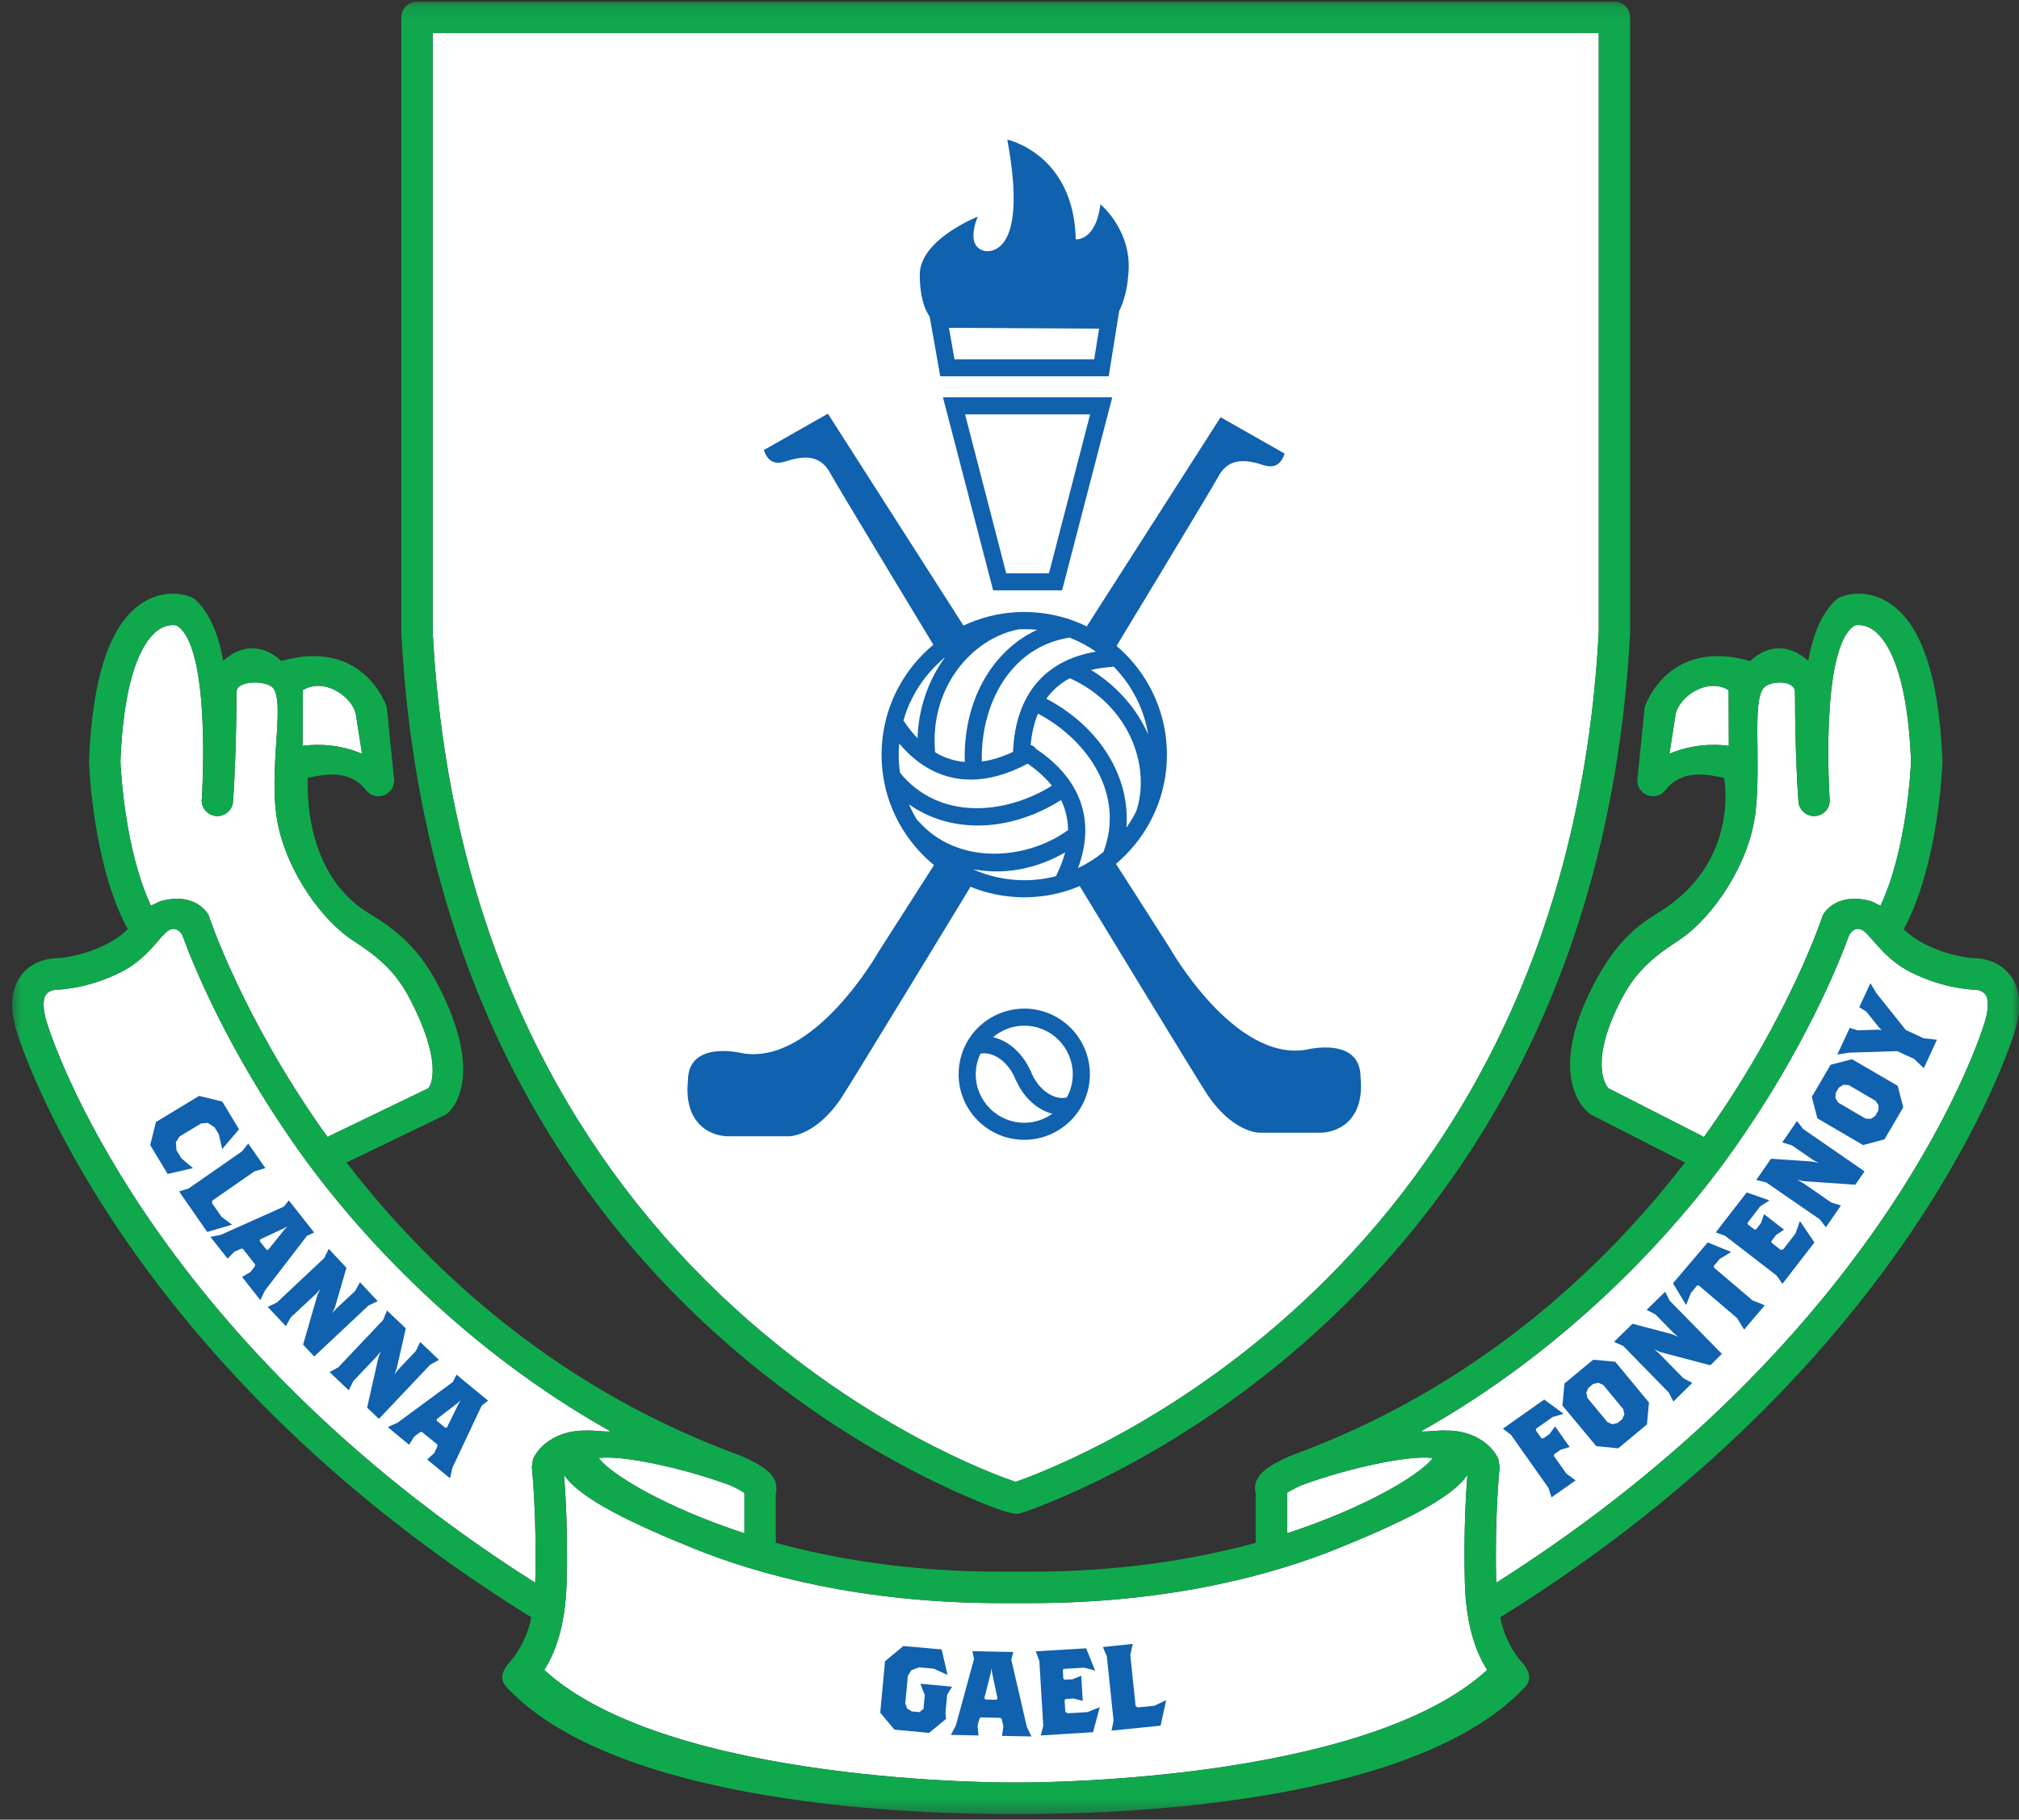
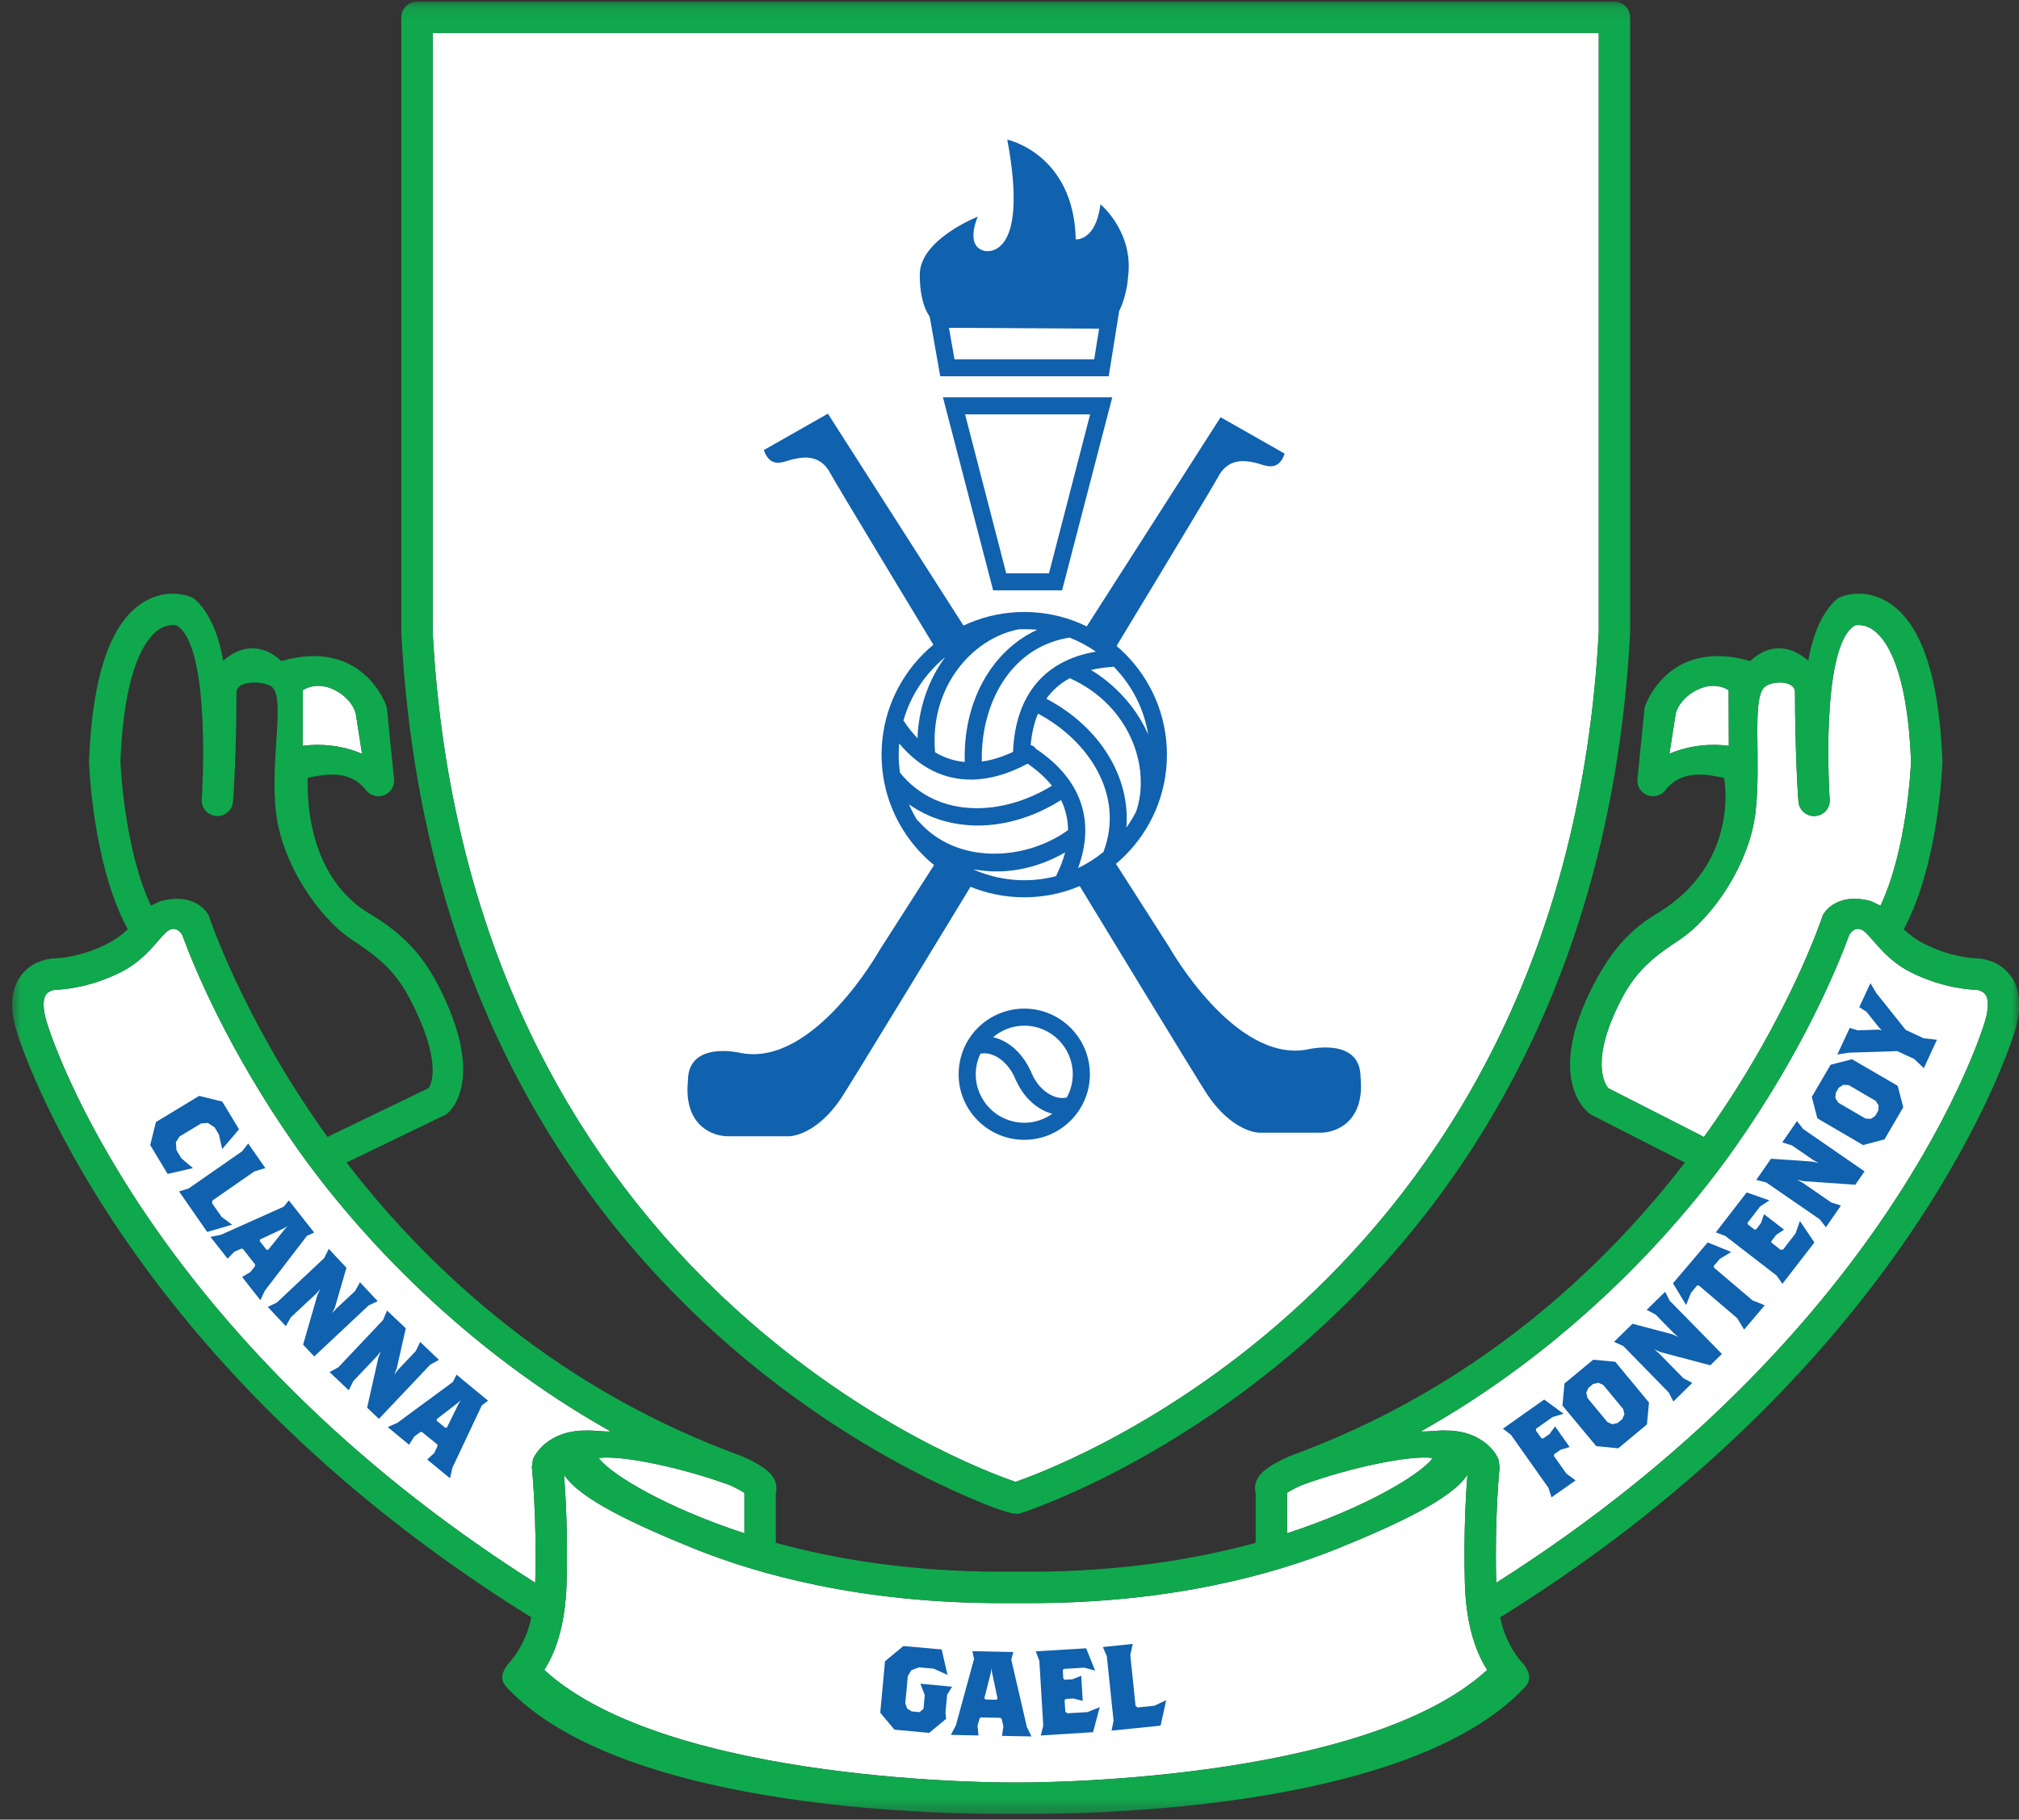
<svg xmlns="http://www.w3.org/2000/svg" width="142" height="128" viewBox="0 0 142 128" fill="none">
  <rect x="0" y="0" width="142" height="128" fill="#333333" stroke="none" />
  <mask id="mask0_1577_1783" style="mask-type:luminance" maskUnits="userSpaceOnUse" x="0" y="0" width="142" height="128">
    <path d="M0.67 127.66H142V0.113H0.67V127.66Z" fill="white" />
  </mask>
  <g mask="url(#mask0_1577_1783)">
    <path d="M30.432 44.46C31.008 55.29 33.5 65.15 37.839 73.78C41.32 80.7 45.994 86.86 51.734 92.08C60.855 100.37 69.701 103.66 71.424 104.24C75.432 102.85 110.047 89.52 112.443 44.46V2.32H30.432" fill="white" />
    <path d="M117.412 53.03L117.852 50.22C118.116 49 120.079 47.62 121.577 48.55L121.592 52.47C120.509 52.31 118.889 52.38 117.412 53.03Z" fill="white" />
    <path d="M21.299 48.55C22.797 47.62 24.76 49 25.024 50.22L25.464 53.03C23.986 52.38 22.367 52.31 21.283 52.47" fill="white" />
    <path d="M113.113 76.55C112.862 76.25 111.797 74.58 114.056 70.25C115.19 68.07 116.62 67.11 118.134 66.1C120.508 64.51 123.067 60.71 123.472 57.1C123.878 53.49 123.204 49.29 124.065 48.36C124.525 47.87 126.283 47.81 126.246 48.72C126.246 52.81 126.464 56.29 126.501 56.49C126.605 57.09 127.167 57.49 127.764 57.39C128.361 57.3 128.769 56.74 128.679 56.14C128.679 56.14 127.976 45.48 130.458 43.99C130.694 43.95 131.169 43.93 131.699 44.28C132.598 44.88 134.143 46.88 134.406 53.56C134.385 54.07 134.107 59.78 132.26 63.71C132.26 63.71 131.915 63.54 131.609 63.4C129.048 62.69 128.208 64.37 128.208 64.37C128.186 64.44 125.899 71.41 120.145 79.56C120.043 79.7 119.937 79.85 119.832 79.99C119.792 79.96 119.752 79.93 119.707 79.91" fill="white" />
    <path d="M90.522 105.01C90.694 104.89 91.007 104.72 91.55 104.47C91.615 104.45 91.681 104.43 91.746 104.4C94.894 103.26 99.088 102.35 100.738 102.56L100.741 102.61C99.785 103.8 96.034 106.05 90.522 107.86" fill="white" />
    <path d="M51.327 104.47C51.87 104.72 52.184 104.9 52.356 105.01V107.86C46.844 106.05 43.091 103.8 42.137 102.61L42.139 102.56C43.789 102.35 47.983 103.26 51.131 104.4C51.196 104.42 51.262 104.45 51.327 104.47Z" fill="white" />
-     <path d="M8.471 53.56C8.733 46.88 10.278 44.88 11.178 44.28C11.707 43.93 12.183 43.95 12.418 43.99C14.901 45.48 14.198 56.14 14.198 56.14C14.109 56.74 14.517 57.3 15.113 57.39C15.71 57.49 16.272 57.09 16.376 56.49C16.412 56.29 16.631 52.81 16.631 48.72C16.593 47.81 18.721 47.87 19.179 48.36C20.041 49.29 19 53.49 19.405 57.1C19.811 60.71 22.37 64.51 24.742 66.1C26.257 67.11 27.687 68.07 28.822 70.25C31.08 74.58 30.382 76.25 30.132 76.55L23.17 79.91C23.124 79.93 23.085 79.96 23.045 79.99C22.94 79.85 22.834 79.7 22.732 79.56C16.978 71.41 14.691 64.44 14.668 64.37C14.668 64.37 13.829 62.69 11.267 63.4C10.961 63.54 10.617 63.71 10.617 63.71C8.769 59.78 8.491 54.07 8.471 53.56Z" fill="white" />
    <path d="M37.646 111.27C37.645 111.29 37.643 111.31 37.642 111.34C10.148 93.91 3.544 72.77 3.275 71.87C3.01 70.99 2.997 70.29 3.238 69.96C3.466 69.64 3.947 69.62 3.934 69.62C4.02 69.62 6.061 69.6 8.472 68.4C10.113 67.58 10.963 66.3 11.541 65.72C12.337 64.83 12.823 65.78 12.823 65.78C13.567 67.82 15.983 73.81 20.884 80.76C25.197 86.88 32.714 94.96 42.947 100.69C42.515 100.73 41.905 100.62 41.226 100.63C38.958 100.61 37.811 101.88 37.485 102.66L37.407 103.2C37.411 103.23 37.765 106.62 37.646 111.27Z" fill="white" />
    <path d="M71.652 125.39H71.437H71.223C70.981 125.39 47.066 125.52 38.275 117.47C38.937 116.46 39.768 114.57 39.85 111.32C39.941 107.8 39.771 105.02 39.669 103.74C40.773 105.44 44.596 107.23 48.898 108.97C53.209 110.7 60.435 112.77 70.375 112.77H71.479H72.499C82.44 112.77 89.666 110.7 93.977 108.97C98.28 107.23 102.102 105.44 103.207 103.74C103.104 105.02 102.934 107.8 103.025 111.32C103.109 114.57 103.94 116.46 104.6 117.47C95.808 125.52 71.893 125.39 71.652 125.39Z" fill="white" />
    <path d="M139.601 71.87C139.332 72.77 132.729 93.91 105.233 111.34C105.232 111.31 105.23 111.29 105.23 111.27C105.111 106.62 105.466 103.23 105.469 103.2L105.39 102.66C105.065 101.88 103.917 100.61 101.65 100.63C101.279 100.6 100.361 100.73 99.928 100.69C110.161 94.96 117.678 86.88 121.992 80.76C126.893 73.81 129.309 67.82 130.053 65.78C130.053 65.78 130.539 64.83 131.334 65.72C131.912 66.3 132.763 67.58 134.403 68.4C136.815 69.6 138.856 69.62 138.942 69.62C138.929 69.62 139.41 69.64 139.638 69.96C139.879 70.29 139.866 70.99 139.601 71.87Z" fill="white" />
    <path d="M30.432 44.46C31.008 55.29 33.5 65.15 37.839 73.78C41.32 80.7 45.994 86.86 51.734 92.08C60.855 100.37 69.701 103.66 71.424 104.24C75.432 102.85 110.047 89.52 112.443 44.46V2.32H30.432V44.46ZM71.532 106.49C71.131 106.49 70.129 106.25 66.979 104.82C64.694 103.78 61.137 101.96 57.17 99.21C44.833 90.67 29.798 74.26 28.227 44.55C28.225 44.53 28.225 44.51 28.225 44.49V1.22C28.225 0.61 28.72 0.12 29.328 0.12H113.546C114.156 0.12 114.65 0.61 114.65 1.22V44.49C114.65 44.51 114.649 44.53 114.648 44.55C112.091 92.88 73.415 105.92 71.77 106.45C71.717 106.47 71.65 106.49 71.532 106.49Z" fill="#10A84D" />
    <path d="M139.602 71.87C139.333 72.77 132.73 93.91 105.234 111.34C105.233 111.31 105.231 111.29 105.231 111.27C105.112 106.62 105.467 103.23 105.47 103.2L105.391 102.66C105.066 101.88 103.918 100.61 101.651 100.63C101.28 100.6 100.362 100.73 99.929 100.69C110.162 94.96 117.679 86.88 121.993 80.76C126.894 73.81 129.31 67.82 130.054 65.78C130.054 65.78 130.54 64.83 131.335 65.72C131.913 66.3 132.764 67.58 134.404 68.4C136.816 69.6 138.857 69.62 138.943 69.62C138.93 69.62 139.411 69.64 139.639 69.96C139.88 70.29 139.867 70.99 139.602 71.87ZM71.652 125.39H71.438H71.225C70.982 125.39 47.067 125.53 38.277 117.47C38.937 116.46 39.768 114.57 39.852 111.32C39.942 107.79 39.772 105.02 39.669 103.74C40.774 105.44 44.596 107.23 48.898 108.97C53.21 110.7 60.436 112.77 70.376 112.77H71.48H72.501C82.441 112.77 89.667 110.7 93.978 108.97C98.28 107.23 102.103 105.44 103.207 103.74C103.105 105.02 102.935 107.79 103.025 111.32C103.108 114.57 103.94 116.46 104.6 117.47C95.81 125.53 71.895 125.39 71.652 125.39ZM37.646 111.27C37.646 111.29 37.644 111.31 37.643 111.34C10.147 93.91 3.543 72.77 3.274 71.87C3.01 70.99 2.997 70.29 3.238 69.96C3.466 69.64 3.947 69.62 3.934 69.62C4.019 69.62 6.061 69.6 8.473 68.4C10.113 67.58 10.963 66.3 11.542 65.72C12.336 64.83 12.822 65.78 12.822 65.78C13.566 67.82 15.983 73.81 20.884 80.76C25.198 86.88 32.715 94.96 42.948 100.69C42.514 100.73 41.906 100.62 41.225 100.63C38.958 100.61 37.811 101.88 37.486 102.66L37.407 103.2C37.41 103.23 37.765 106.62 37.646 111.27ZM8.47 53.56C8.733 46.88 10.279 44.88 11.177 44.28C11.707 43.93 12.183 43.95 12.418 43.99C14.902 45.48 14.198 56.14 14.198 56.14C14.109 56.74 14.517 57.3 15.112 57.39C15.71 57.49 16.272 57.09 16.376 56.49C16.412 56.29 16.631 52.81 16.631 48.72C16.593 47.81 18.72 47.87 19.179 48.37C20.04 49.29 18.999 53.49 19.404 57.1C19.811 60.71 22.369 64.51 24.742 66.1C26.256 67.11 27.687 68.07 28.822 70.25C31.08 74.58 30.383 76.25 30.131 76.55L23.17 79.91C23.124 79.93 23.085 79.96 23.044 79.99C22.94 79.85 22.834 79.7 22.733 79.56C16.978 71.41 14.691 64.44 14.668 64.37C14.668 64.37 13.83 62.69 11.267 63.4C10.962 63.54 10.617 63.71 10.617 63.71C8.769 59.78 8.491 54.07 8.47 53.56ZM51.327 104.47C51.871 104.72 52.184 104.9 52.356 105.01V107.86C46.843 106.05 43.091 103.79 42.137 102.61L42.139 102.56C43.789 102.35 47.983 103.26 51.13 104.4C51.197 104.42 51.261 104.45 51.327 104.47ZM90.521 105.01C90.693 104.9 91.006 104.72 91.549 104.47C91.615 104.45 91.68 104.42 91.746 104.4C94.894 103.26 99.088 102.35 100.738 102.56L100.739 102.61C99.786 103.79 96.034 106.05 90.521 107.86V105.01ZM113.112 76.55C112.862 76.25 111.797 74.58 114.055 70.25C115.19 68.07 116.62 67.11 118.135 66.1C120.507 64.51 123.066 60.71 123.472 57.1C123.877 53.49 123.204 49.29 124.066 48.37C124.524 47.87 126.284 47.81 126.246 48.72C126.246 52.81 126.465 56.29 126.501 56.49C126.604 57.09 127.167 57.49 127.764 57.39C128.36 57.3 128.768 56.74 128.679 56.14C128.679 56.14 127.975 45.48 130.459 43.99C130.694 43.95 131.17 43.93 131.699 44.28C132.598 44.88 134.144 46.88 134.406 53.56C134.386 54.07 134.108 59.78 132.26 63.71C132.26 63.71 131.915 63.54 131.61 63.4C129.047 62.69 128.209 64.37 128.209 64.37C128.186 64.44 125.899 71.41 120.144 79.56C120.043 79.7 119.937 79.85 119.832 79.99C119.792 79.96 119.753 79.93 119.707 79.91L113.112 76.55ZM21.299 48.55C22.797 47.62 24.76 49 25.024 50.22L25.464 53.03C23.987 52.38 22.367 52.31 21.284 52.47L21.299 48.55ZM117.413 53.03L117.853 50.22C118.117 49 120.08 47.62 121.577 48.55L121.593 52.47C120.51 52.31 118.89 52.38 117.413 53.03ZM141.402 68.63C140.521 67.44 139.102 67.41 138.943 67.41C138.932 67.41 137.312 67.38 135.391 66.42C134.747 66.1 134.257 65.72 133.89 65.37C136.35 60.83 136.603 53.9 136.613 53.59C136.614 53.57 136.614 53.54 136.613 53.51C136.384 47.57 135.113 43.83 132.835 42.39C131.144 41.32 129.607 41.93 129.437 42C129.321 42.05 129.215 42.12 129.123 42.2C128.08 43.17 127.488 44.73 127.179 46.48C126.608 45.98 126.012 45.69 125.397 45.62C124.847 45.56 124.013 45.66 123.167 46.44C123.144 46.46 123.124 46.48 123.101 46.5C123.087 46.5 123.074 46.49 123.061 46.49C117.323 44.87 115.72 49.62 115.705 49.66C115.672 49.76 115.654 49.87 115.651 49.98L115.158 54.88C115.147 55.36 115.443 55.79 115.893 55.95C116.014 55.99 116.138 56.01 116.261 56.01C116.596 56.01 116.921 55.86 117.135 55.58C118.328 54.04 120.218 54.51 121.259 54.72C121.259 54.72 122.457 60.71 116.539 64.26C114.888 65.26 113.494 66.55 112.099 69.23C108.699 75.76 111.475 78.1 111.802 78.34C111.852 78.38 111.907 78.42 111.963 78.44L118.505 81.78C113.138 88.75 104.485 97.16 91.718 102.05L90.686 102.44C89.04 103.17 88.364 103.76 88.277 104.54C88.257 104.71 88.271 104.87 88.315 105.03V108.53C84.047 109.7 78.744 110.56 72.501 110.56H71.48H70.376C64.133 110.56 58.83 109.7 54.562 108.53V105.03C54.606 104.87 54.619 104.71 54.6 104.54C54.512 103.76 53.837 103.17 52.191 102.44L51.158 102.05C38.392 97.16 29.739 88.75 24.371 81.78L31.281 78.44C31.338 78.42 31.391 78.38 31.442 78.34C31.77 78.1 34.177 75.76 30.778 69.23C29.383 66.55 27.621 65.26 25.97 64.26C20.9 61.21 21.752 54.21 21.618 54.72C22.659 54.51 24.549 54.04 25.742 55.58C25.956 55.86 26.281 56.01 26.616 56.01C26.739 56.01 26.863 55.99 26.984 55.95C27.434 55.79 27.73 55.36 27.719 54.88L27.226 49.98C27.223 49.87 27.205 49.76 27.172 49.66C27.157 49.62 25.554 44.87 19.816 46.49C19.802 46.49 19.79 46.5 19.776 46.5C19.753 46.48 19.733 46.46 19.709 46.44C18.864 45.66 18.03 45.56 17.48 45.62C16.865 45.69 16.269 45.98 15.698 46.48C15.389 44.73 14.797 43.17 13.753 42.2C13.662 42.12 13.555 42.05 13.44 42C13.27 41.93 11.732 41.32 10.042 42.39C7.764 43.83 6.492 47.57 6.264 53.51C6.263 53.54 6.263 53.57 6.264 53.59C6.274 53.9 6.527 60.83 8.987 65.37C8.62 65.72 8.13 66.1 7.486 66.42C5.565 67.38 3.945 67.41 3.934 67.41C3.775 67.41 2.356 67.44 1.475 68.63C0.776 69.57 0.67 70.87 1.161 72.51C1.442 73.44 8.371 95.65 37.061 113.58L37.371 113.77C36.924 115.92 35.729 117.05 35.731 117.05C35.296 117.63 35.142 118.12 35.613 118.67C44.009 127.66 67.814 127.6 70.935 127.6C71.089 127.6 71.195 127.6 71.245 127.6H71.438H71.631C71.682 127.6 71.788 127.6 71.942 127.6C75.063 127.6 98.867 127.66 107.263 118.67C107.735 118.12 107.58 117.63 107.146 117.05C107.148 117.05 105.953 115.92 105.506 113.77L105.816 113.58C134.505 95.65 141.435 73.44 141.716 72.51C142.207 70.87 142.1 69.57 141.402 68.63Z" fill="#10A84D" />
    <path d="M90.354 31.91L85.847 29.35L61.836 66.88C61.836 66.88 57.263 75.02 52.151 74.08C52.151 74.08 48.384 73.14 48.384 76.03C48.074 79.14 50.065 79.93 51.209 79.93H55.514C55.514 79.93 57.397 79.93 59.213 77.17C60.504 75.21 85.009 34.82 85.661 33.57C86.313 32.31 87.367 32.33 88.321 32.56C88.967 32.72 89.883 33.26 90.354 31.91Z" fill="#1061AE" />
    <path d="M53.721 31.66L58.227 29.1L82.238 66.63C82.238 66.63 86.812 74.77 91.923 73.83C91.923 73.83 95.69 72.89 95.69 75.78C96 78.88 94.009 79.68 92.865 79.68H88.561C88.561 79.68 86.678 79.68 84.862 76.92C83.571 74.96 59.066 34.57 58.414 33.32C57.761 32.06 56.708 32.08 55.754 32.31C55.108 32.47 54.191 33 53.721 31.66Z" fill="#1061AE" />
    <path d="M70.769 40.33H73.777L76.671 29.15H67.876L70.769 40.33ZM74.698 41.53H69.85L66.32 27.95H78.227" fill="#1061AE" />
    <path d="M67.132 25.28H76.957L77.302 23.12L66.742 23.06L67.132 25.28ZM77.978 26.47H66.129L65.314 21.86L78.704 21.94" fill="#1061AE" />
    <path d="M69.239 17.65C69.239 17.65 72.45 18.45 70.844 9.82C70.844 9.82 75.526 10.82 75.66 16.84C75.66 16.84 77.066 16.98 77.4 14.37C77.4 14.37 79.742 16.31 79.341 19.45C79.341 19.45 79.273 21.19 78.338 22.53H65.626C65.626 22.53 64.689 21.86 64.689 19.32C64.689 16.84 68.769 15.24 68.769 15.24C68.769 15.24 67.832 17.31 69.239 17.65Z" fill="#1061AE" />
    <path d="M68.626 75.57C68.626 75.06 68.743 74.57 68.954 74.12C69.353 74.04 69.794 74.14 70.218 74.41C70.765 74.76 71.209 75.34 71.466 76.04L71.477 76.03C71.838 76.84 72.398 77.51 73.079 77.94C73.381 78.13 73.694 78.26 74.009 78.35C73.452 78.74 72.773 78.98 72.038 78.98C70.157 78.98 68.626 77.45 68.626 75.57ZM75.45 75.57C75.45 76.16 75.297 76.72 75.03 77.2C74.621 77.3 74.164 77.2 73.725 76.92C73.178 76.58 72.735 76 72.477 75.3H72.466C72.104 74.5 71.545 73.83 70.864 73.39C70.533 73.18 70.189 73.04 69.843 72.96C70.449 72.45 71.221 72.15 72.038 72.15C73.919 72.15 75.45 73.68 75.45 75.57ZM72.038 70.95C70.354 70.95 68.803 71.87 67.991 73.34C67.619 74.02 67.422 74.79 67.422 75.57C67.422 78.11 69.493 80.18 72.038 80.18C74.583 80.18 76.654 78.11 76.654 75.57C76.654 73.02 74.583 70.95 72.038 70.95Z" fill="#1061AE" />
    <path d="M62.855 53.09C62.855 48.02 66.966 43.9 72.038 43.9C77.109 43.9 81.221 48.02 81.221 53.09C81.221 58.16 77.109 62.27 72.038 62.27C66.966 62.27 62.855 58.16 62.855 53.09Z" fill="white" />
    <path d="M68.434 61.15C68.968 61.24 69.517 61.3 70.079 61.3C71.663 61.3 73.327 60.88 74.913 59.96C74.769 60.51 74.559 61.04 74.321 61.52C74.304 61.56 74.292 61.59 74.282 61.63C73.564 61.82 72.813 61.92 72.037 61.92C70.754 61.92 69.535 61.64 68.434 61.15ZM66.476 46.23C65.254 47.87 64.59 49.93 64.532 51.93C64.202 51.59 63.879 51.19 63.567 50.72C63.559 50.71 63.549 50.7 63.539 50.69C64.041 48.92 65.082 47.37 66.476 46.23ZM80.754 51.67C79.928 49.78 78.455 48.17 76.733 47.13C77.224 47.01 77.72 46.95 78.199 46.91C78.242 46.91 78.283 46.9 78.323 46.89C79.581 48.17 80.455 49.82 80.754 51.67ZM64.62 57.79C64.584 57.75 64.544 57.71 64.501 57.69C64.286 57.33 64.094 56.96 63.929 56.58C65.324 57.57 67.003 58.07 68.777 58.07C70.7 58.07 72.73 57.47 74.627 56.28C74.97 56.98 75.113 57.7 75.119 58.39C72.199 60.52 67.363 60.89 64.62 57.79ZM68.279 54.84C69.534 54.84 70.875 54.47 72.273 53.72C72.998 54.22 73.559 54.74 73.984 55.27C70.642 57.35 66.022 57.7 63.3 54.36C63.239 53.95 63.206 53.52 63.206 53.09C63.206 52.82 63.22 52.56 63.243 52.3C64.659 53.99 66.369 54.84 68.279 54.84ZM77.074 45.84C73.459 46.45 71.407 48.91 71.249 52.89C70.564 53.21 69.822 53.47 69.055 53.57C68.955 49.65 70.978 45.52 75.226 44.85C75.883 45.11 76.504 45.44 77.074 45.84ZM71.555 44.29C71.587 44.29 71.617 44.28 71.646 44.27C71.776 44.26 71.907 44.26 72.037 44.26C72.345 44.26 72.65 44.27 72.95 44.3C69.746 45.78 67.73 49.35 67.853 53.6C67.156 53.54 66.453 53.33 65.767 52.92C65.363 48.33 68.377 44.94 71.555 44.29ZM75.822 61.06C77.058 57.73 76.029 54.79 72.864 52.68C72.777 52.54 72.64 52.44 72.488 52.41C72.566 51.55 72.745 50.82 73.005 50.2C76.503 52.05 79.14 55.89 77.607 59.93C77.062 60.38 76.464 60.76 75.822 61.06ZM79.22 58.22C79.511 54.69 77.388 51.15 73.591 49.15C74.051 48.51 74.619 48.04 75.239 47.71C75.243 47.71 75.246 47.71 75.248 47.71C79.489 49.63 80.949 53.98 79.914 57.07C79.711 57.47 79.479 57.85 79.22 58.22ZM72.037 43.05C66.504 43.05 62.002 47.55 62.002 53.09C62.002 58.62 66.504 63.12 72.037 63.12C77.571 63.12 82.073 58.62 82.073 53.09C82.073 47.55 77.571 43.05 72.037 43.05Z" fill="#1061AE" />
    <path d="M66.615 119.21L66.497 120.48L66.543 120.91L65.346 121.9L62.904 121.67L61.91 120.48L62.245 116.86L63.534 115.79L66.229 116.03L66.642 117.82L65.663 117.38L64.627 117.29L64.097 117.49L63.849 117.9L63.669 119.83L63.806 120.19L64.127 120.39L64.675 120.44L64.951 120.21L65.04 119.24L64.732 118.44L66.964 118.65" fill="#1061AE" />
    <path d="M69.773 117.66L69.737 117.36L69.689 117.66L69.23 119.46L69.313 119.55L70.074 119.57L70.16 119.48L69.773 117.66ZM70.472 122.11L70.57 121.44L70.453 120.93L70.37 120.84L68.975 120.81L68.888 120.9L68.751 121.4L68.822 122.08L66.877 122.04L67.229 121.37L68.506 116.7L68.391 116.15L71.266 116.21L71.127 116.75L72.218 121.47L72.543 122.15" fill="#1061AE" />
    <path d="M76.877 121.85L73.204 122.08L73.374 121.39L73.099 116.83L72.846 116.16L76.393 115.95L77.022 117.52L76.263 117.31L74.811 117.4L74.749 117.49L74.785 118.08L74.874 118.16L75.423 118.13L76.044 117.88L76.151 119.65L75.505 119.48L74.955 119.51L74.876 119.6L74.924 120.4L75.059 120.52L76.478 120.44L77.347 120.09" fill="#1061AE" />
    <path d="M81.627 121.39L78.178 121.74L78.319 121.05L77.846 116.51L77.566 115.86L79.669 115.64L79.495 116.42L79.867 120L80.006 120.11L81.184 119.99L82.019 119.6" fill="#1061AE" />
    <path d="M109.199 99.68L108.038 100.5L108.018 100.62L108.409 101.17L108.527 101.19L108.976 100.88L109.372 100.34L110.397 101.79L109.757 101.98L109.308 102.3L109.288 102.42L110.167 103.66L110.814 104.14L109.121 105.33L108.903 104.66L106.266 100.93L105.703 100.5L108.604 98.45L109.968 99.45" fill="#1061AE" />
    <path d="M112.757 97.42L112.411 97.27L112.042 97.36L111.717 97.63L111.564 97.97L111.65 98.34L113.056 100.04L113.402 100.19L113.77 100.1L114.096 99.83L114.248 99.48L114.162 99.12L112.757 97.42ZM115.833 100.2L113.815 101.88L112.266 101.73L109.889 98.87L110.033 97.32L112.051 95.65L113.6 95.79L115.977 98.66" fill="#1061AE" />
    <path d="M117.434 91.5L121.105 95.24L120.288 96.04L116.77 95.11L116.353 94.92L116.679 95.2L118.396 96.95L119.02 97.28L117.692 98.59L117.37 97.96L114.173 94.69L113.518 94.39L114.817 93.12L117.62 93.86L118.036 94.05L117.71 93.77L116.438 92.47L115.813 92.14L117.112 90.87" fill="#1061AE" />
    <path d="M120.964 88.55L120.536 89.05L120.546 89.17L123.251 91.47L124.118 91.82L122.666 93.53L122.182 92.73L119.477 90.42L119.358 90.43L118.93 90.94L118.586 91.8L117.664 90.27L120.103 87.4L121.759 88.07" fill="#1061AE" />
    <path d="M127.611 87.4L125.361 90.31L124.954 89.73L121.341 86.94L120.676 86.69L122.848 83.88L124.445 84.44L123.79 84.87L122.9 86.03L122.926 86.13L123.394 86.49L123.512 86.48L123.849 86.04L124.069 85.41L125.475 86.5L124.92 86.87L124.583 87.31L124.599 87.42L125.234 87.92L125.413 87.89L126.281 86.77L126.591 85.89" fill="#1061AE" />
    <path d="M126.821 79.42L131.136 82.4L130.487 83.34L126.854 83.09L126.41 82.99L126.782 83.2L128.8 84.59L129.478 84.8L128.42 86.33L127.983 85.77L124.224 83.18L123.523 83L124.557 81.51L127.452 81.71L127.896 81.81L127.524 81.6L126.028 80.57L125.35 80.36L126.384 78.86" fill="#1061AE" />
    <path d="M130.021 76.33L129.643 76.31L129.326 76.51L129.113 76.88L129.088 77.25L129.295 77.57L131.194 78.68L131.571 78.71L131.888 78.5L132.101 78.13L132.127 77.76L131.919 77.44L130.021 76.33ZM133.861 77.89L132.538 80.15L131.034 80.55L127.82 78.67L127.426 77.16L128.749 74.9L130.254 74.51L133.467 76.38" fill="#1061AE" />
    <path d="M131.968 69.86L134.033 72.45L135.299 73.04L136.229 73.14L135.306 75.14L134.624 74.49L133.434 73.94L130.032 74.05L129.223 74.18L130.093 72.31L130.666 72.48L132.084 72.43L132.35 72.46L132.155 72.28L131.27 71.17L130.768 70.85L131.549 69.16" fill="#1061AE" />
    <path d="M11.79 82.58L10.565 80.55L10.966 78.93L14.005 77.09L15.632 77.49L16.812 79.44L15.626 80.83L15.39 79.79L15.092 79.3L14.614 78.99L14.143 79.03L12.621 79.95L12.37 80.35L12.415 80.92L12.757 81.48L13.572 82.17" fill="#1061AE" />
    <path d="M14.572 86.66L12.594 83.81L13.27 83.6L17.022 80.99L17.457 80.44L18.664 82.17L17.894 82.4L14.94 84.45L14.909 84.63L15.584 85.6L16.325 86.15" fill="#1061AE" />
    <path d="M20.026 86.47L20.232 86.25L19.973 86.4L18.285 87.19L18.27 87.31L18.743 87.91L18.861 87.92L20.026 86.47ZM17.028 89.83L17.612 89.48L17.931 89.07L17.945 88.95L17.081 87.85L16.962 87.84L16.485 88.05L16.007 88.54L14.801 87.01L15.542 86.86L19.96 84.88L20.313 84.44L22.094 86.7L21.584 86.94L18.634 90.78L18.312 91.46" fill="#1061AE" />
    <path d="M25.926 91.83L22.1 95.42L21.318 94.59L22.328 91.09L22.522 90.68L22.242 91L20.452 92.67L20.103 93.29L18.83 91.93L19.468 91.63L22.801 88.5L23.121 87.85L24.366 89.18L23.557 91.97L23.364 92.38L23.644 92.06L24.971 90.82L25.32 90.2L26.564 91.53" fill="#1061AE" />
    <path d="M30.255 96L26.649 99.81L25.82 99.02L26.621 95.47L26.789 95.05L26.529 95.38L24.843 97.16L24.531 97.8L23.18 96.52L23.798 96.18L26.939 92.86L27.22 92.19L28.54 93.44L27.899 96.27L27.731 96.7L27.991 96.36L29.241 95.04L29.554 94.4L30.873 95.66" fill="#1061AE" />
    <path d="M32.258 98.74L32.413 98.49L32.194 98.69L30.712 99.83L30.724 99.95L31.311 100.43L31.43 100.42L32.258 98.74ZM30.047 102.67L30.543 102.21L30.767 101.73L30.756 101.61L29.675 100.73L29.558 100.74L29.137 101.05L28.773 101.63L27.27 100.39L27.96 100.08L31.855 97.21L32.105 96.7L34.328 98.53L33.882 98.87L31.817 103.25L31.649 103.99" fill="#1061AE" />
  </g>
</svg>